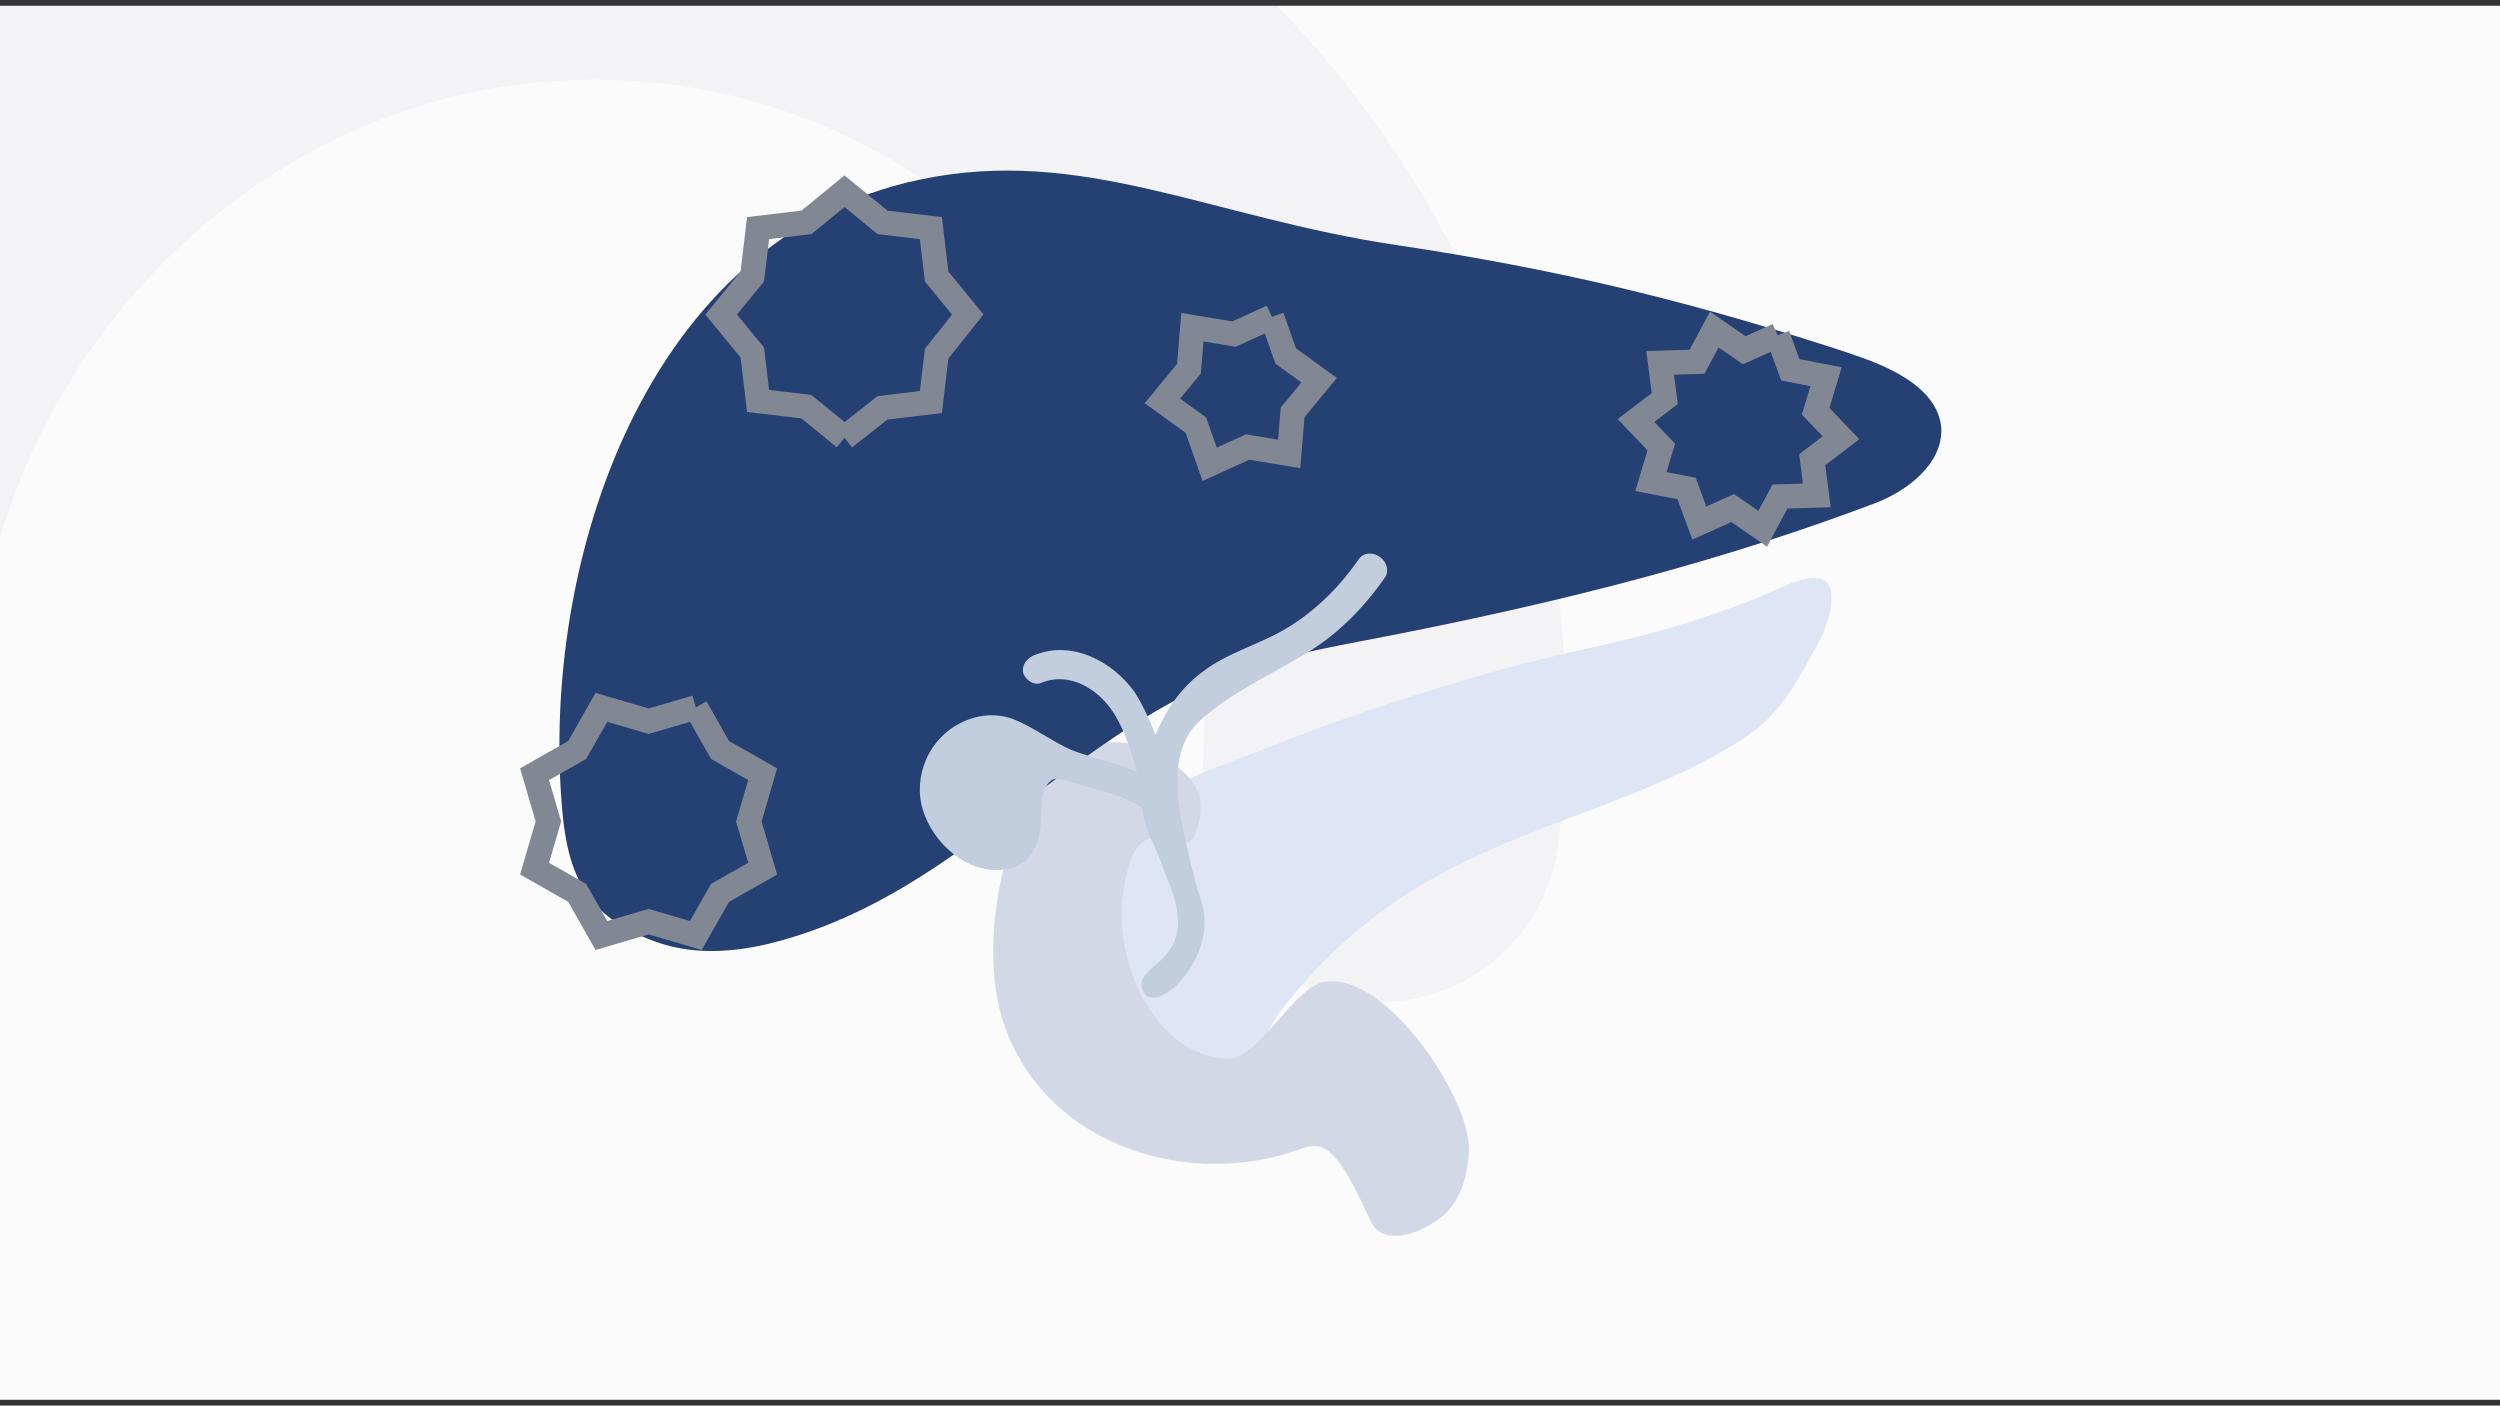
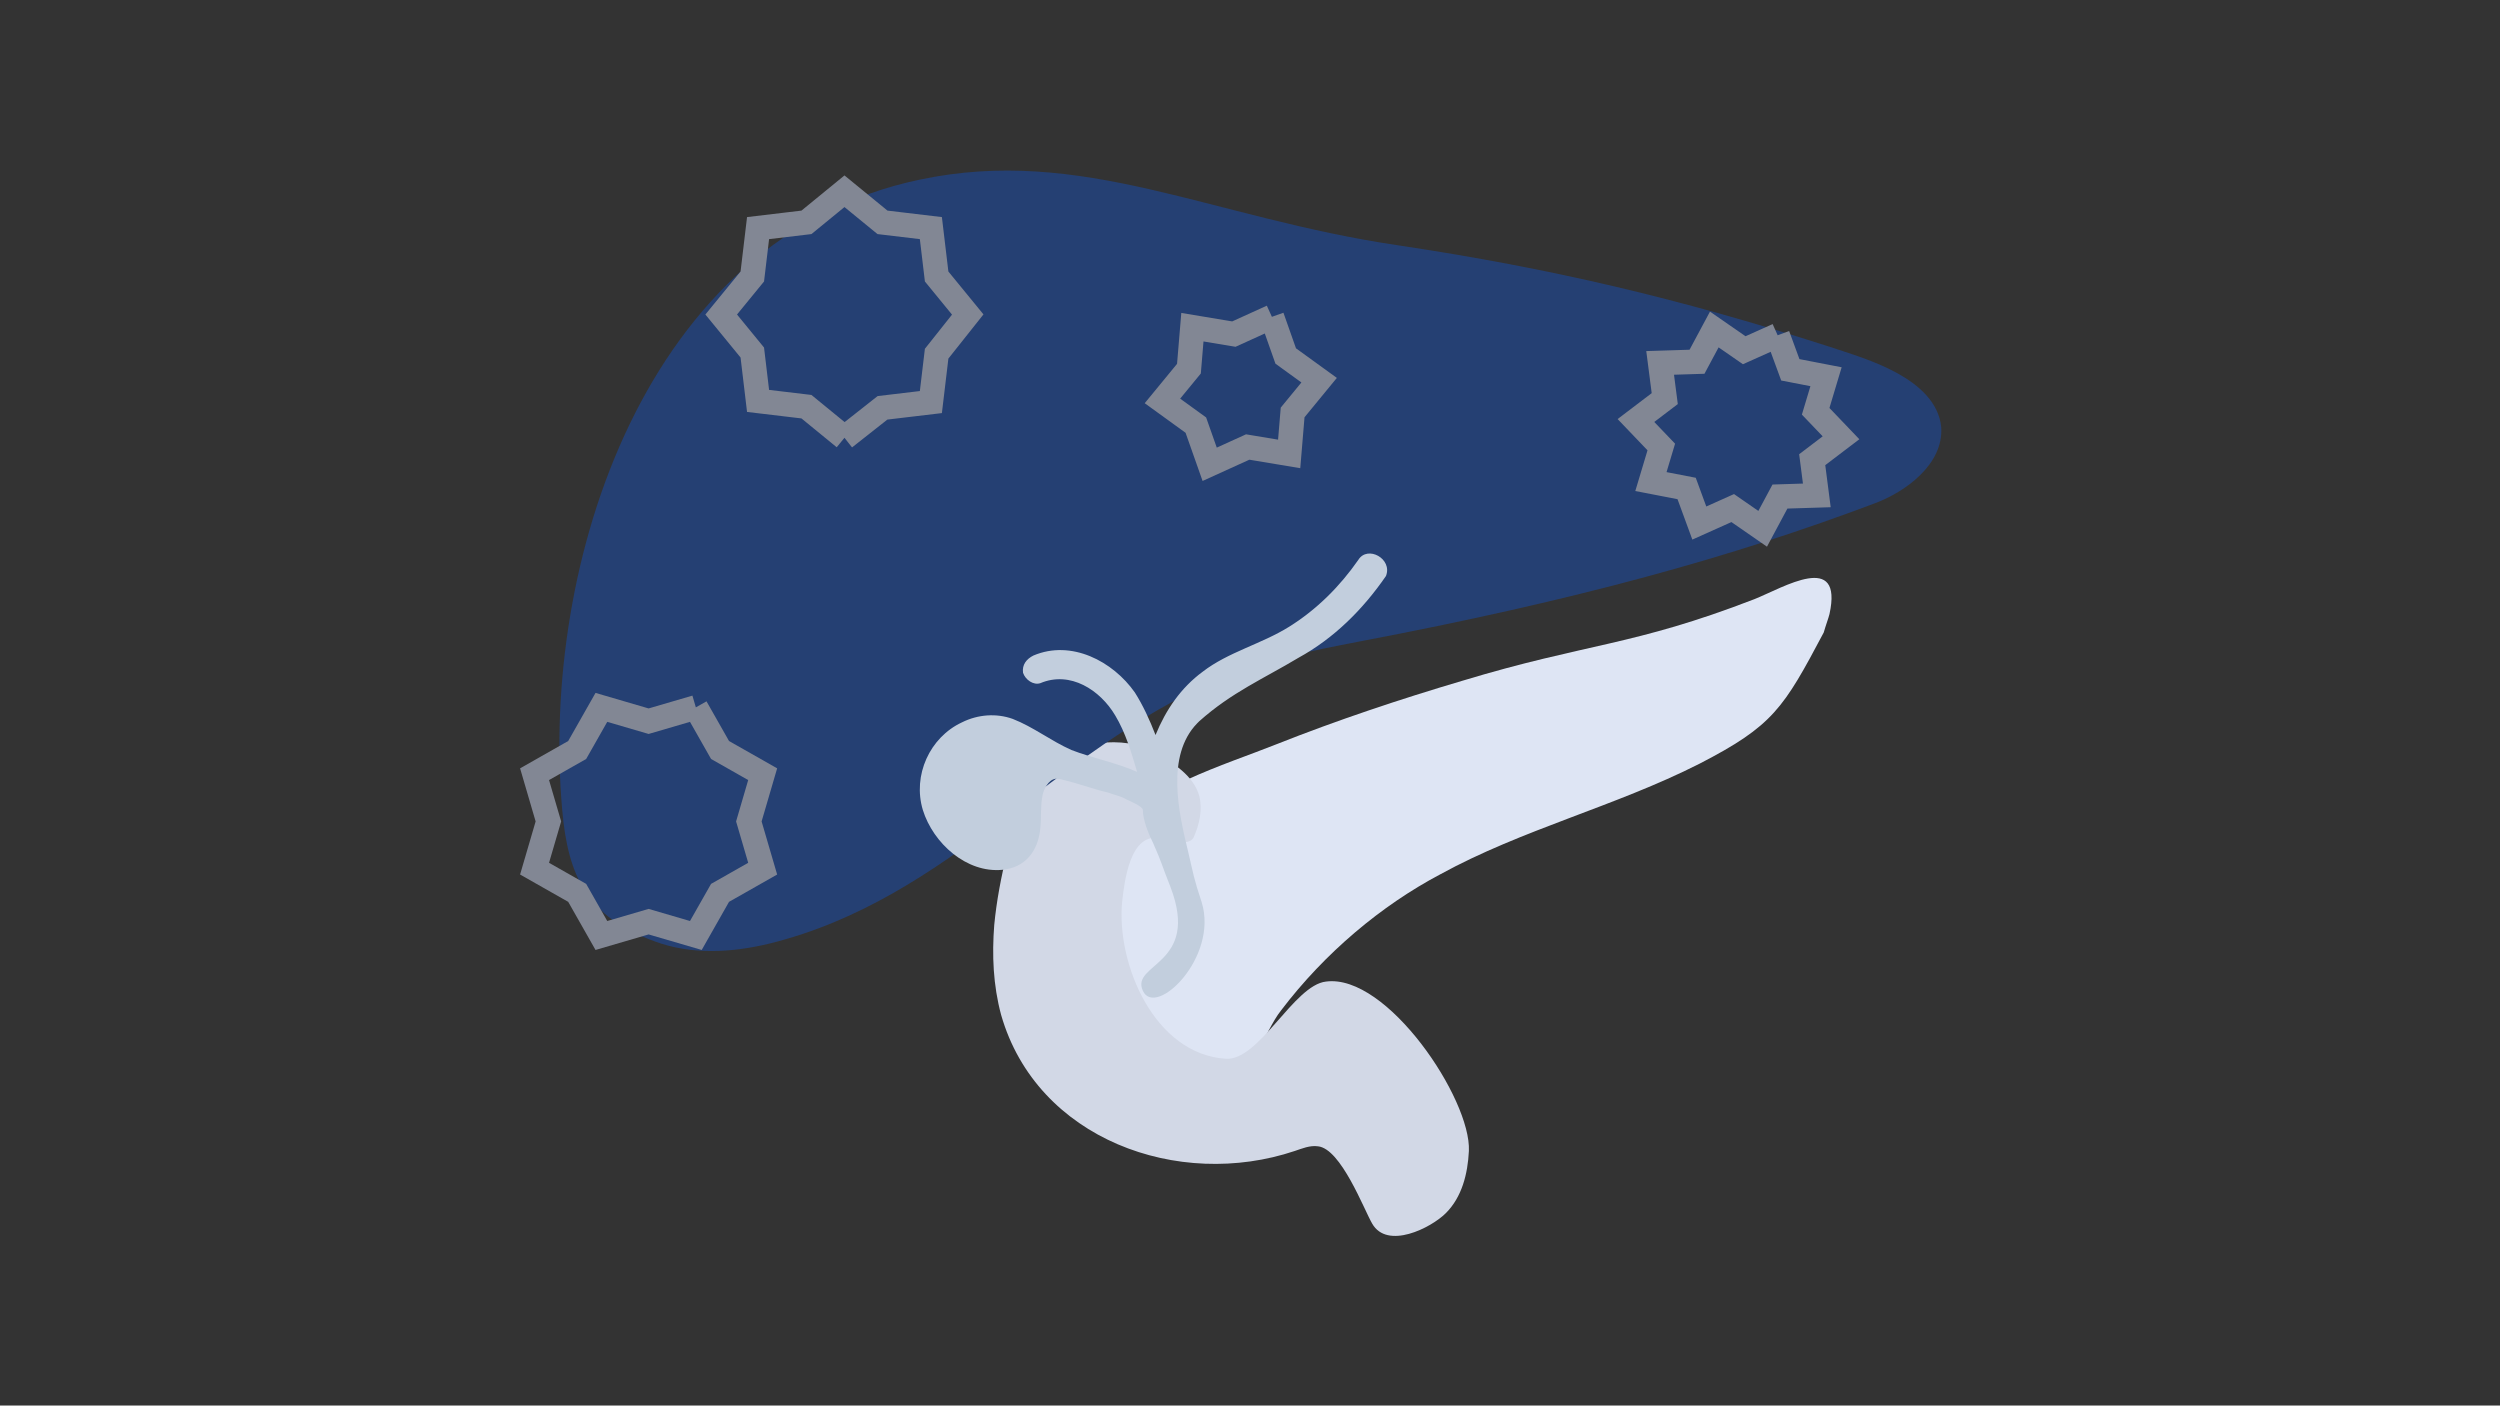
<svg xmlns="http://www.w3.org/2000/svg" xmlns:xlink="http://www.w3.org/1999/xlink" version="1.1" id="Livello_1" x="0px" y="0px" viewBox="0 0 217 122" style="enable-background:new 0 0 217 122;" xml:space="preserve">
  <rect x="0" y="0" width="217" height="122" fill="#333333" stroke="none" />
  <style type="text/css">
	.st0{clip-path:url(#SVGID_2_);}
	.st1{opacity:7.000730e-02;}
	.st2{fill:none;stroke:#828692;stroke-width:31.372;stroke-linecap:round;stroke-miterlimit:10;}
	.st3{fill:#DEE5F4;}
	.st4{fill:#D2D8E6;}
	.st5{fill:#254073;}
	.st6{fill:#C2CEDD;}
	.st7{fill:none;stroke:#828794;stroke-width:2.126;stroke-miterlimit:10;}
</style>
  <g>
    <g>
      <defs>
-         <rect id="SVGID_1_" y="0.5" width="217" height="121" />
-       </defs>
+         </defs>
      <use xlink:href="#SVGID_1_" style="overflow:visible;fill:#FBFBFC;" />
      <clipPath id="SVGID_2_">
        <use xlink:href="#SVGID_1_" style="overflow:visible;" />
      </clipPath>
      <g class="st0">
        <g>
          <g class="st1">
            <g>
-               <path class="st2" d="M119.7,71.3c4.7-39.5-22.3-75.1-60.2-79.6c-38-4.5-72.5,23.8-77.2,63.3" />
+               <path class="st2" d="M119.7,71.3c4.7-39.5-22.3-75.1-60.2-79.6" />
            </g>
          </g>
        </g>
      </g>
    </g>
    <g>
      <g>
        <path class="st3" d="M158.8,53.3c1.2-5.5-4-2.3-6.5-1.3c-10.6,4.1-14.5,3.8-25.4,7.1c-5.4,1.6-10.8,3.4-16.1,5.5     c-4.5,1.8-11.4,3.8-14.4,7.8c-2.5,3.3-0.4,7.8,0.4,11.3c0.4,2.1,1,4.1,2.2,5.9c2.2,3.4,7.3,5,10.1,1.5c0.8-1,1.3-2.4,2.1-3.4     c3.8-5,8.7-9.1,13.8-11.8c7.1-3.9,15.2-5.9,22.5-9.6c6.4-3.3,7.3-4.8,10.8-11.4C158.5,54.2,158.7,53.7,158.8,53.3z" />
        <path class="st4" d="M95.4,64.5c1.7-0.2,3.5,0,4.8,0.8c1.6,0.9,3.4,2,3.9,3.8c0.3,1.2,0,2.5-0.5,3.6c-0.4,0.8-2.2,0.2-2.8,0.1     c-2.7-0.7-3.2,3.7-3.4,5.5c-0.5,5.4,2.8,13.2,9,13.6c2.9,0.2,5.9-6.4,8.7-6.7c5.3-0.7,12.6,10.2,12.4,14.7c-0.1,2-0.6,4-2,5.4     c-1.3,1.3-5.1,3.2-6.4,0.9c-0.7-1.2-2.7-6.5-4.7-6.7c-0.7-0.1-1.4,0.2-2,0.4c-10.1,3.4-22.4-1-25.5-11.8     c-0.7-2.6-0.8-5.2-0.6-7.8c0.2-2.1,0.6-4.2,1.1-6.2c0.5-2,0.9-4,2-5.8C90.8,66,93,64.8,95.4,64.5z" />
      </g>
      <g>
        <path class="st5" d="M164.7,32.4C164.7,32.4,164.7,32.4,164.7,32.4c-2-1.1-4.1-1.7-6.2-2.4c-12.8-4.1-23.8-6.7-37.1-8.7     c-16.3-2.4-27.5-8.7-41.6-5.7c-23.8,5-32.9,33.3-31,54.7c0.5,5.8,2.2,9.3,8,11.4c3.2,1.2,6.7,1,10,0.2     c15.7-3.9,24.5-16.7,38.9-22.9c3.9-1.7,8.1-2.5,12.2-3.3c19-3.6,32.6-7.4,44.8-12c2.7-1,6-3.4,5.8-6.6     C168.3,34.9,166.5,33.4,164.7,32.4z" />
        <path class="st6" d="M117.9,48.6c-1.6,2.3-3.6,4.3-6,5.8c-2.4,1.5-5.3,2.2-7.5,3.9c-1.9,1.4-3.2,3.3-4.1,5.5     c-0.5-1.3-1.1-2.6-1.8-3.7c-1.9-2.7-5.5-4.6-8.8-3.2c-0.6,0.3-1,0.8-0.9,1.5c0.2,0.6,0.9,1.1,1.5,0.9c2.6-1.1,5.2,0.6,6.5,2.8     c0.9,1.5,1.4,3.2,1.9,4.9c-1.8-0.8-3.9-1.2-5.7-1.9c-1.8-0.8-3.3-2-5.1-2.7c-1.4-0.5-3-0.4-4.4,0.3c-2.8,1.3-4.3,4.6-3.4,7.6     c0.9,2.9,3.8,5.5,6.9,5.2c2-0.2,3.1-1.6,3.3-3.6c0.1-1,0-2,0.2-2.9c0.1-0.5,0.5-1.3,1.1-1.4c0.2,0,0.4,0,0.7,0.1     c1.3,0.3,2.6,0.8,3.9,1.1c0.5,0.2,1.1,0.3,1.6,0.6c0.2,0.1,1.4,0.6,1.4,0.9c0,0.9,0.5,2.1,0.9,2.9c0.8,1.8,0.7,1.8,1.5,3.8     c2.6,6.8-3.5,6.6-2.4,9c1.1,2.4,6.6-2.9,5.1-7.7c-0.7-2.1-0.7-2.4-1.2-4.5c-0.8-3.3-1.9-8.2,0.8-11c0.1-0.1,0.1-0.1,0.2-0.2     c2.8-2.5,5.6-3.7,8.6-5.5c3.1-1.7,5.6-4.2,7.6-7.1C120.9,48.5,118.7,47.3,117.9,48.6z" />
      </g>
    </g>
    <g>
      <path class="st7" d="M73.3,38l-3.3-2.7l-4.2-0.5l-0.5-4.2l-2.7-3.3l2.7-3.3l0.5-4.2l4.2-0.5l3.3-2.7l3.3,2.7l4.2,0.5l0.5,4.2    l2.7,3.3l-2.7,3.4l-0.5,4.2l-4.2,0.5L73.3,38" />
    </g>
    <g>
      <path class="st7" d="M60.4,61.4l2.1,3.7l3.7,2.1L65,71.3l1.2,4.1l-3.7,2.1l-2.1,3.7L56.3,80l-4.1,1.2l-2.1-3.7l-3.7-2.1l1.2-4.1    l-1.2-4.1l3.7-2.1l2.1-3.7l4.1,1.2L60.4,61.4" />
    </g>
    <g>
      <path class="st7" d="M110.4,27.5l1.2,3.4l2.9,2.1l-2.3,2.8l-0.3,3.6l-3.6-0.6l-3.3,1.5l-1.2-3.4l-2.9-2.1l2.3-2.8l0.3-3.6l3.6,0.6    L110.4,27.5" />
    </g>
    <g>
      <g>
        <path class="st7" d="M154.3,29.1l1.1,3l3.1,0.6l-0.9,3l2.2,2.3l-2.5,1.9l0.4,3.1l-3.2,0.1l-1.5,2.8l-2.6-1.8l-2.9,1.3l-1.1-3     l-3.1-0.6l0.9-3l-2.2-2.3l2.5-1.9l-0.4-3.1l3.2-0.1l1.5-2.8l2.6,1.8L154.3,29.1" />
      </g>
    </g>
  </g>
</svg>